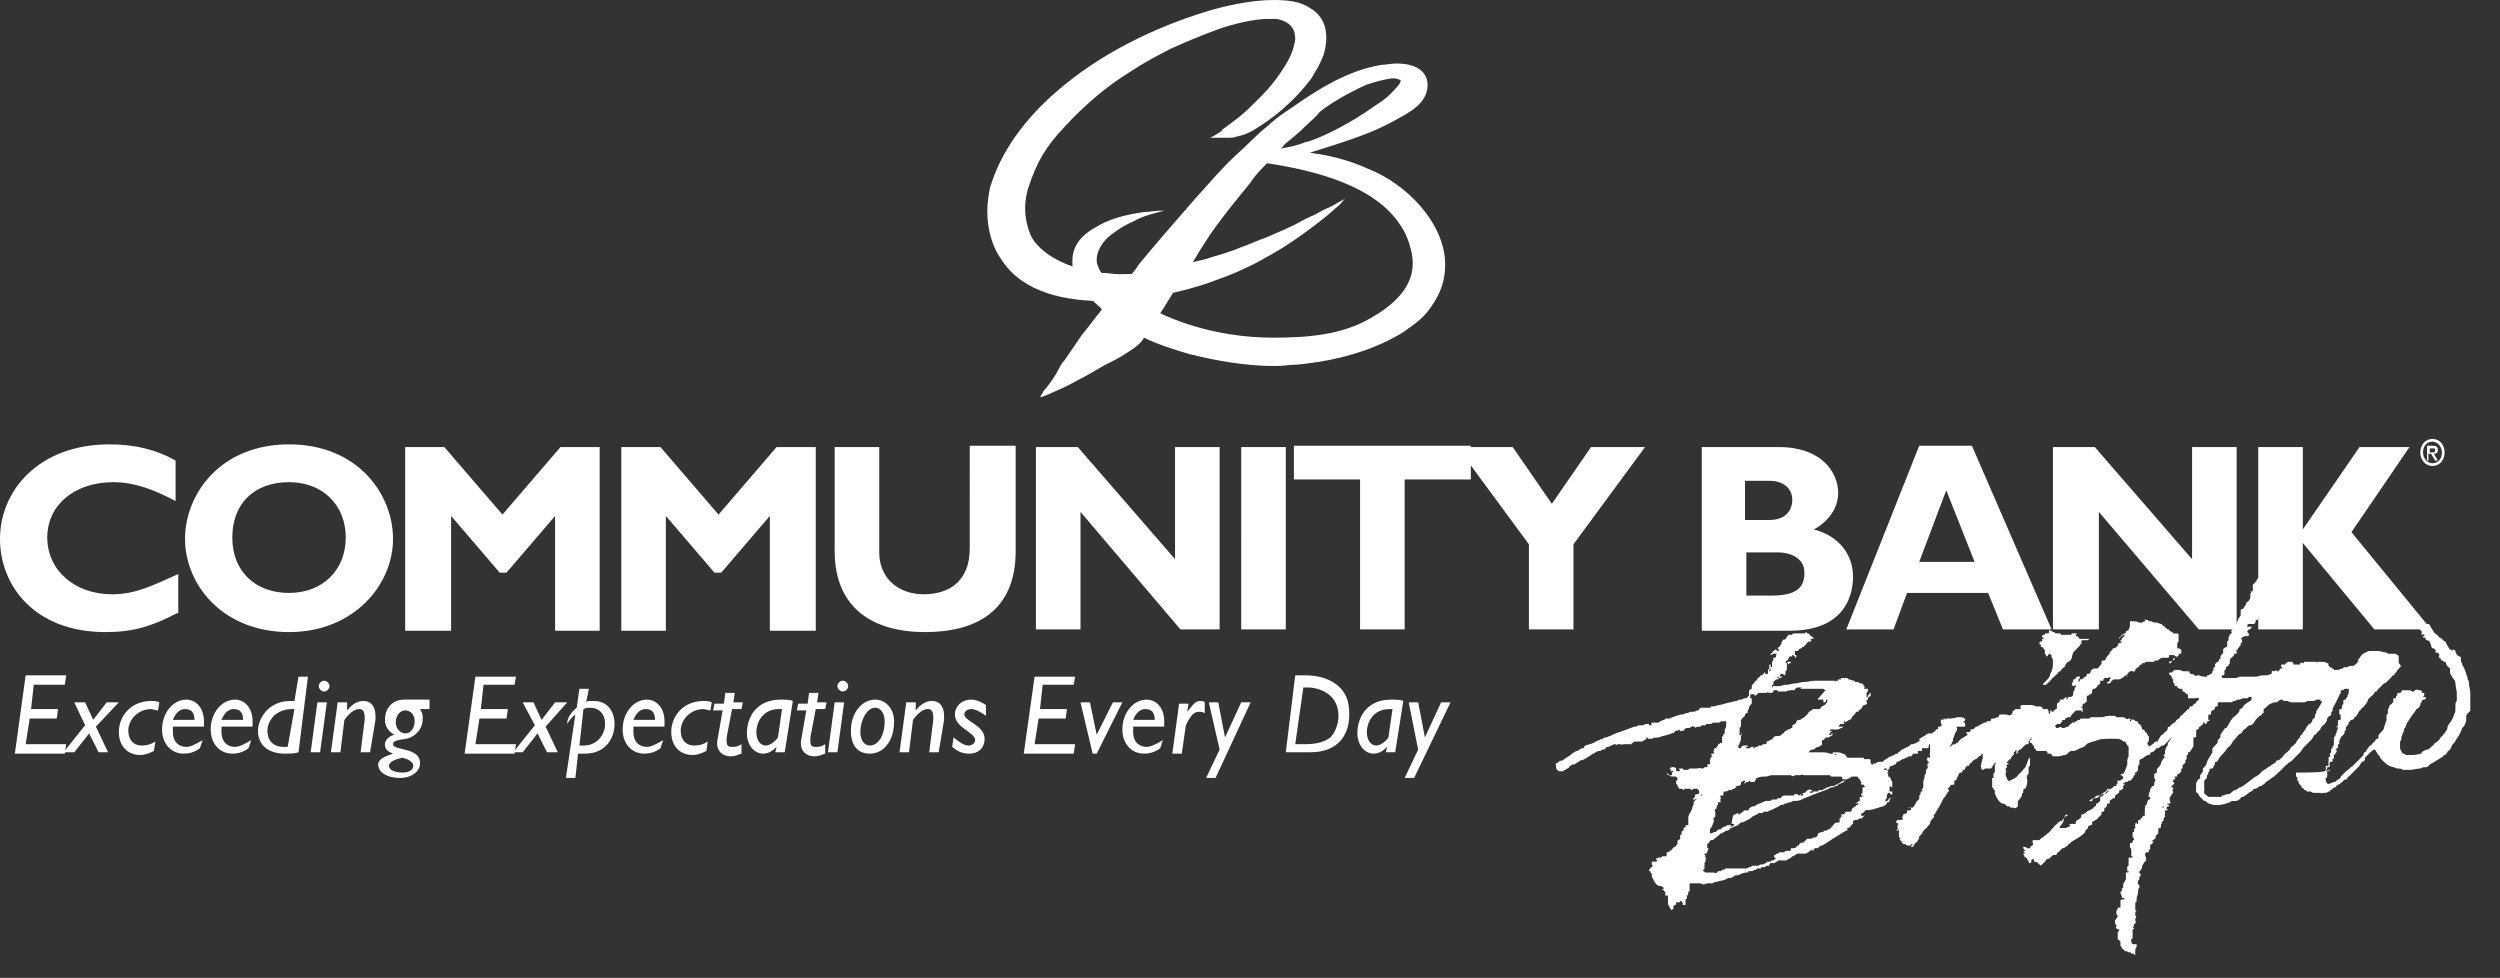
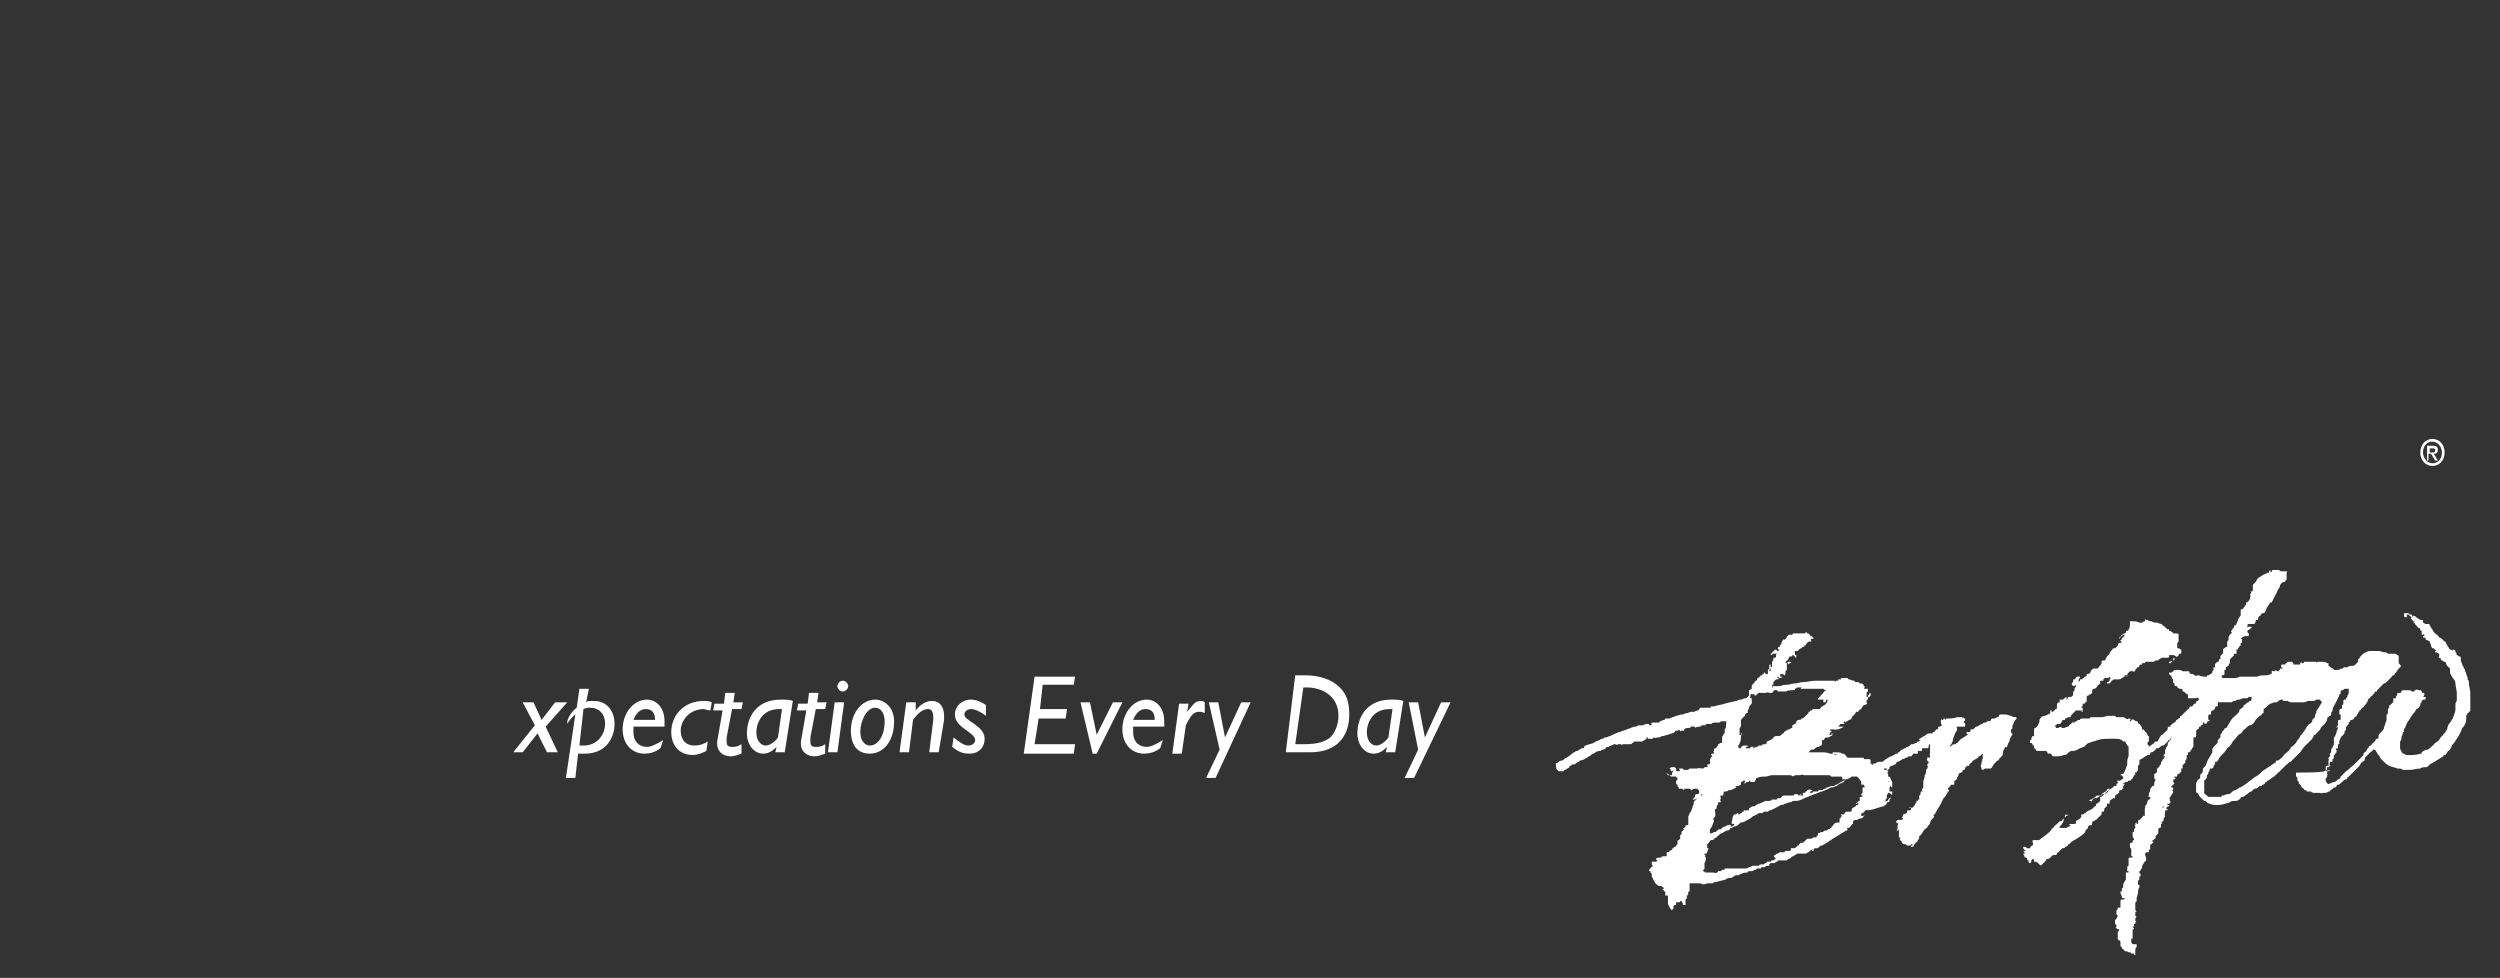
<svg xmlns="http://www.w3.org/2000/svg" version="1.1" id="Layer_1" x="0" y="0" viewBox="0 0 185.1 72.4" xml:space="preserve">
  <rect x="0" y="0" width="185.1" height="72.4" fill="#333333" stroke="none" />
  <style>.st0{fill:#fff}</style>
-   <path class="st0" d="M77.4 28.8c.4-.5.7-.9 1-1.5.1-.2.2-.4.4-.6.4-.6.9-1.3 1.3-1.9.5-.6 1-1.3 1.5-1.9 0 0-.1 0-.1-.1-.8-.7-1.7-1.5-2-2.6-.1-.3-.1-.6-.1-.9 0-1.1.7-1.9 1.6-2.4 1.1-.7 2.3-1 3.7-1.2.4 0 .8-.1 1.2-.1h.3c-.8.2-1.6.4-2.3.8-.7.3-1.3.7-1.9 1.2-.4.4-.8 1-.8 1.6 0 .2 0 .3.1.5.2.7.9 1.2 1.6 1.7.1-.1.2-.2.3-.4.4-.5.8-.9 1.1-1.4 1.4-1.7 2.8-3.3 4.2-4.9 1-1.1 2-2.3 3.1-3.3.8-.7 1.5-1.5 2.3-2.1.5-.5 1.1-.9 1.7-1.3 2-1.4 4.2-2.8 6.7-3.2.3 0 .7-.1 1.1-.1 1 0 2.2.3 2.3 1.5v.1c0 1.4-1.5 2.1-2.4 2.6-1.4.8-2.9 1.3-4.4 1.8-.6.2-1.3.4-1.9.6h-.1c.2 0 .5.1.7.1 1.3.2 2.6.6 3.7 1.1 2.8 1.1 5.7 4 5.7 7.1 0 1.1-.3 2.1-1.1 3.2-.4.6-1 1.1-1.6 1.5-.5.4-1.1.7-1.7 1-2.1 1-4.4 1.5-6.6 1.7-.5 0-1 .1-1.6.1-2.2 0-4.4-.4-6.4-.9-1-.3-2.3-.7-3.3-1.2-.3.6-1.1 1-1.7 1.4-.3.2-1.2.6-1.5.8-.7.4-1 .6-1.8 1-.7.4-1 .5-1.4.7-.3.1-1 .5-1.3.5.1-.1.1-.2.2-.3 0-.1.1-.2.2-.3zM94.3 25c2.5 0 5-.2 7.1-1.4 1.6-.9 3.2-2.2 3.2-4.1 0-.9-.4-2.1-.9-2.8-1.9-3-6.5-4.1-9.8-4.6h-.1c-.4.4-.9.9-1.2 1.4-.9 1.1-1.8 2.2-2.6 3.3-.8 1.1-1.5 2.3-2.2 3.5-.2.3-.4.7-.7 1-.4.6-.8 1.3-1.2 1.9 2.6 1.2 5.5 1.8 8.4 1.8zm2.4-15.7c-.5.5-1 .9-1.6 1.4-.1.1-.1.2-.3.3.6-.1 1.2-.2 1.9-.5h.1c1-.3 2.8-1.2 4-2 .2-.1.6-.4.9-.6.3-.2.8-.5 1.2-.9.4-.4.8-.8.8-1 0-.1 0-.1-.1-.1 0 0-.2-.1-.4-.1-.5 0-1.5.3-1.8.4-.4.1-1.3.6-1.7.8-.7.4-1.4.8-2 1.3-.3.4-.7.7-1 1l-.1-.1.1.1z" />
-   <path class="st0" d="M74.2 19.3c-.8-1.1-1.1-2.4-1.1-3.7 0-.6.1-1.2.2-1.7.8-2.7 2.6-5.1 4.9-7.1C81.4 4 85.5 2 89.5.8c1-.3 3-.8 4.8-.8 1 0 2 .1 2.7.6.7.4 1.2 1.1 1.2 2.2 0 .4-.1 1.1-.3 1.5-.2.5-.5 1-.8 1.5-1.2 1.6-2.7 2.9-4.4 3.9-.4.2-.6.3-1.1.4-.2.1-.5.1-.8.1h-1.2c.2-.1.4-.2.7-.4.1-.1.2-.1.2-.2l1.2-.9c.5-.4.9-.8 1.3-1.2l.4-.4c.5-.5 1-1.1 1.4-1.7.4-.6.8-1.2 1-2 0-.1.1-.3.1-.5 0-.7-.3-1.3-1.4-1.5h-.6c-1.1 0-2.7.4-3.8.8-1.1.4-2.3.9-3.4 1.4-1 .5-2.1 1.1-3 1.7-1.8 1.1-3.4 2.5-4.8 4-1.5 1.6-2.1 2.6-2.8 4.7-.1.4-.2.9-.2 1.4 0 .8.2 1.6.5 2.2.9 1.5 3.2 2.4 5.1 2.6.5 0 .9.1 1.4.1 1.2 0 2.3-.1 3.5-.4.9-.2 1.9-.5 2.8-.7.9-.3 1.8-.5 2.7-.9.6-.2 1.2-.5 1.8-.7.9-.4 1.7-.7 2.6-1.2.5-.3.9-.4 1.4-.7.5-.3.7-.3 1.2-.6.1-.1.4-.2.7-.4-.3.3-.4.5-.7.7-.5.5-2.9 2.4-4.7 3.4-.7.4-1.4.8-2.1 1.1-.8.4-1.7.7-2.5 1-1.4.5-2.8.8-4.2 1.1-1.1.2-2.3.3-3.5.3-3 0-6.1-.6-7.7-3zM13.1 45.4c-1.9 1-3.3 1.4-5.3 1.4-5.2 0-7.8-3.4-7.8-6.9 0-3.6 2.9-7 8.1-7 1.9 0 3.5.4 4.9 1.2v3c-1.5-.8-3-1.4-4.6-1.4-2.9 0-4.9 1.7-4.9 4.1 0 2.4 2 4.2 4.8 4.2 1.7 0 2.9-.6 4.9-1.5v2.9zm8.3 1.4c-4.9 0-7.7-3.5-7.7-6.9 0-3.3 2.6-7 7.7-7s7.7 3.7 7.7 7c0 3.4-2.9 6.9-7.7 6.9zm0-11.1c-2.6 0-4.2 1.6-4.2 4.1 0 2.5 1.7 4.1 4.2 4.1s4.2-1.7 4.2-4.1c0-2.4-1.7-4.1-4.2-4.1zm20.1-2.6h2.9v13.6h-3.3v-8.5l-3.6 4.2H37l-3.6-4.2v8.5H30V33.1h2.9l4.3 5 4.3-5zm16 0h2.9v13.6H57v-8.5l-3.6 4.2h-.5l-3.6-4.2v8.5H46V33.1h2.9l4.3 5 4.3-5zm17.7 0v7.7c0 4.5-3 6-6.7 6-3.9 0-6.7-1.8-6.7-6v-7.7h3.3v7.8c0 1.9 1.4 3.1 3.3 3.1 1.8 0 3.4-.9 3.4-3.4V33h3.4zm15 13.5h-2.8L80 37.9v8.7h-3.3V33.1h3.1l7.2 8.3v-8.3h3.3v13.5zm5 0h-3.3V33.1h3.3v13.5zm13.7-11.1H104v11.1h-3.3V35.5h-4.9V33h13.1v2.5z" />
-   <path class="st0" d="M113.2 40.3l-5.3-7.2h4.1l2.9 4.2 2.9-4.2h4l-5.3 7.2v6.3h-3.3v-6.3zm18.5-7.2c3.2 0 4.4 1.9 4.4 3.4 0 1.1-.7 2.1-1.8 2.7 1.9.5 2.9 1.9 2.9 3.5s-.8 4-4.7 4H126V33.1h5.7zm-2.5 5.4h1.8c1.2 0 1.7-.7 1.7-1.5 0-.7-.5-1.4-1.7-1.4h-1.8v2.9zm0 5.6h1.9c1.8 0 2.5-.5 2.5-1.7 0-1-.9-1.5-2-1.5h-2.3v3.2zm22.7 2.5h-3.6l-1.1-2.7h-6l-1 2.7h-3.5l5.4-13.6h3.9l5.9 13.6zm-7.8-10.3l-2 5.3h4.1l-2.1-5.3zm21.5 10.3h-2.8l-7.4-8.7v8.7H152V33.1h3.1l7.2 8.3v-8.3h3.3v13.5zm8.5-7.2l5.9 7.2h-4.2l-5.3-6.4v6.4h-3.3V33.1h3.3v6.1l4.2-6.1h3.7l-4.3 6.3zM4.8 50.7H2.5l-.2 1.8h2l-.1.7h-2l-.3 1.9h3l-.1.7H1.1l.8-5.8h3l-.1.7z" />
-   <path class="st0" d="M7.1 53.8l.9 1.9h-.7l-.7-1.4-1.1 1.4h-.8l1.6-2-.8-1.7h.8l.6 1.3 1-1.3h.9l-1.7 1.8zm4.3 1.8c-.4.2-.7.3-1 .3-1 0-1.6-.7-1.6-1.7 0-1.2.9-2.3 2.4-2.3.2 0 .4 0 .6.1l-.1.6c-.2 0-.4-.1-.5-.1-1 0-1.7.8-1.7 1.6 0 .7.4 1.1 1 1.1.4 0 .7-.1 1-.3l-.1.7zm3.4-.2c-.4.3-.8.4-1.2.4-.9 0-1.6-.7-1.6-1.8 0-1.2.8-2.2 1.8-2.2.7 0 1.3.6 1.3 1.6v.4h-2.3v.4c0 .8.5 1.1 1 1.1.3 0 .7-.2 1.2-.5l-.2.6zm-.4-2.1c0-.5-.2-.8-.7-.8-.4 0-.7.3-.9.8h1.6zm4 2.1c-.4.3-.8.4-1.2.4-.9 0-1.6-.7-1.6-1.8 0-1.2.8-2.2 1.8-2.2.7 0 1.3.6 1.3 1.6v.4h-2.3v.4c0 .8.5 1.1 1 1.1.3 0 .7-.2 1.2-.5l-.2.6zm-.4-2.1c0-.5-.2-.8-.7-.8-.4 0-.7.3-.9.8H18zm4.1 2.4c-.3.1-.6.1-1 .1-1.2 0-2-.6-2-1.7 0-.8.7-2.2 2.4-2.2h.3l.3-1.8h.7l-.7 5.6zm-.3-3.2h-.2c-1.1 0-1.8.8-1.8 1.6 0 .7.4 1.2 1.2 1.2h.3l.5-2.8zm1.9 3.2H23l.5-3.7h.7l-.5 3.7zm.7-4.9c0 .2-.2.4-.4.4s-.4-.2-.4-.4.2-.4.4-.4.4.2.4.4zm1.3 1.8c.4-.5.8-.7 1.2-.7.7 0 .9.6.9 1.1v.3l-.4 2.4h-.7l.3-2.4v-.2c0-.5-.2-.6-.4-.6s-.6.1-1.1.8l-.3 2.4h-.7L25 52h.7v.6zm6.1-.1h-.7c.2.3.2.5.2.7 0 .6-.3 1.1-.9 1.4-.4.2-1.3.1-1.3.5 0 .5 2 .2 2 1.4 0 .6-.6 1.1-1.5 1.1s-1.6-.4-1.6-1c0-.4.5-.6 1.1-.8-.5-.2-.6-.4-.6-.7 0-.3.3-.6.7-.7-.4-.2-.7-.6-.7-1.1 0-.9.6-1.5 1.4-1.5h1.9v.7zm-2 3.6c-.5.1-1 .3-1 .6s.4.5 1 .5c.5 0 .8-.2.8-.5s-.4-.5-.8-.6zm.2-3.5c-.4 0-.7.4-.7.9 0 .4.3.8.7.8.5 0 .7-.5.7-.9 0-.5-.3-.8-.7-.8zm8.1-1.9h-2.3l-.2 1.8h2l-.1.7h-2l-.3 1.9h3l-.1.7h-3.7l.8-5.7h3l-.1.6z" />
  <path class="st0" d="M40.4 53.8l.9 1.9h-.8l-.7-1.4-1.1 1.4H38l1.6-2-.9-1.7h.8l.6 1.3 1-1.3h.9l-1.6 1.8zm3-1.8c.1-.1.2-.1.3-.1h.3c.9 0 1.5.7 1.5 1.7s-.6 2.2-2.2 2.2h-.5l-.2 1.8h-.7l.7-4.7c-.4.3-.6.7-.6.7v-.1c0-.3.3-.8.7-1.1l.2-1.4h.7l-.2 1zm-.5 3.2h.3c1.1 0 1.6-.9 1.6-1.6 0-.8-.5-1.2-1.1-1.2-.2 0-.3 0-.5.1l-.3 2.7zm6 .2c-.4.3-.8.4-1.2.4-.9 0-1.6-.7-1.6-1.8 0-1.2.8-2.2 1.8-2.2.7 0 1.3.6 1.3 1.6v.4h-2.3v.4c0 .8.5 1.1 1 1.1.3 0 .7-.2 1.2-.5l-.2.6zm-.4-2.1c0-.5-.2-.8-.7-.8-.4 0-.7.3-.9.8h1.6zm3.8 2.3c-.4.2-.7.3-1 .3-1 0-1.6-.7-1.6-1.7 0-1.2.9-2.3 2.4-2.3.2 0 .4 0 .6.1l-.1.6c-.2 0-.4-.1-.5-.1-1 0-1.7.8-1.7 1.6 0 .7.4 1.1 1 1.1.4 0 .7-.1 1-.3l-.1.7zm2.6-3.1h-.7l-.4 2.1v.3c0 .3.1.4.4.4.2 0 .4 0 .7-.2v.7c-.3.1-.5.2-.8.2-.6 0-1-.4-1-.9v-.2l.4-2.3h-.7l.1-.5h.7l.1-.8h.7l-.1.7h.7l-.1.5zm3.2 3.2h-.7l.1-.4c-.3.3-.6.5-1 .5-.7 0-1.2-.7-1.2-1.5 0-1.2.7-2.5 2.5-2.5.3 0 .7 0 .9.1l-.6 3.8zm-.2-3.2h-.2c-1.4 0-1.7 1.2-1.7 1.7 0 .6.3 1 .7 1 .3 0 .7-.3.9-.6l.3-2.1zm3.2 0h-.7l-.4 2.1v.3c0 .3.1.4.4.4.2 0 .4 0 .7-.2v.7c-.3.1-.5.2-.8.2-.6 0-1-.4-1-.9v-.2l.4-2.3H59l.1-.5h.7l.1-.8h.7l-.1.7h.7l-.1.5zm.9 3.2h-.7l.5-3.7h.7l-.5 3.7zm.8-4.9c0 .2-.2.4-.4.4s-.4-.2-.4-.4.2-.4.4-.4.4.2.4.4zm1.6 5c-.9 0-1.4-.6-1.4-1.7 0-1.3.8-2.3 1.8-2.3.8 0 1.4.7 1.4 1.6 0 1.5-.8 2.4-1.8 2.4zm0-.6c.6 0 1.1-.7 1.1-1.8 0-.6-.3-1-.7-1-.6 0-1.1.9-1.1 1.8 0 .6.3 1 .7 1zm3.4-2.6c.4-.5.8-.7 1.2-.7.7 0 .9.6.9 1.1v.3l-.4 2.4h-.7l.3-2.4v-.2c0-.5-.2-.6-.4-.6s-.6.1-1.1.8l-.3 2.4h-.7l.5-3.7h.7v.6zm5.2.4c-.4-.3-.8-.5-1.1-.5-.3 0-.5.2-.5.4 0 .5 1.5.8 1.5 1.8 0 .7-.5 1.1-1.1 1.1-.5 0-.8-.1-1.3-.5l.1-.7c.5.4.8.6 1.1.6.3 0 .5-.2.5-.4 0-.6-1.5-.9-1.5-1.9 0-.6.5-1.1 1.2-1.1.4 0 .8.2 1.1.4v.8zm6.5-2.3h-2.3l-.2 1.8h2l-.1.7h-2l-.3 1.9h3l-.1.7h-3.7l.8-5.7h3l-.1.6zm1.7 5.1h-.3L80 52h.7l.5 2.4 1.2-2.4h.7l-1.9 3.8zm4.7-.4c-.4.3-.8.4-1.2.4-.9 0-1.6-.7-1.6-1.8 0-1.2.8-2.2 1.8-2.2.7 0 1.3.6 1.3 1.6v.4h-2.3v.4c0 .8.5 1.1 1 1.1.3 0 .7-.2 1.2-.5l-.2.6zm-.4-2.1c0-.5-.2-.8-.7-.8-.4 0-.7.3-.9.8h1.6zm2.4-.6c.5-.6.6-.8 1-.8.1 0 .2 0 .3.1v.8c-.2-.1-.3-.1-.4-.1-.4 0-.6.2-1 1l-.3 2.1h-.7l.5-3.7h.7l-.1.6zm2.1 4.9h-.7l1-2.1-.8-3.5h.7l.5 2.6 1.2-2.6h.7L90 57.6zm5.9-7.6h.7c1.1 0 2 .3 2.6.9.5.5.7 1.1.7 2 0 1.5-.8 2.8-2.9 2.8h-1.8l.7-5.7zm0 5.1h.7c1 0 1.5-.2 1.9-.5.3-.3.6-.9.6-1.6 0-1.6-1.4-2.1-2.3-2.1h-.3l-.6 4.2zm7.4.6h-.7l.1-.4c-.3.3-.6.5-1 .5-.7 0-1.2-.7-1.2-1.5 0-1.2.7-2.5 2.5-2.5.3 0 .7 0 .9.1l-.6 3.8zm-.2-3.2h-.2c-1.4 0-1.7 1.2-1.7 1.7 0 .6.3 1 .7 1 .3 0 .7-.3.9-.6l.3-2.1zm1.6 5.1h-.7l1-2.1-.7-3.5h.7l.5 2.6 1.2-2.6h.7l-2.7 5.6zm75.4-23.1c-.5 0-.9-.4-.9-1s.4-1 .9-1 .9.4.9 1-.4 1-.9 1zm0-1.8c-.4 0-.7.3-.7.8 0 .4.3.8.7.8.4 0 .7-.3.7-.8 0-.4-.3-.8-.7-.8zm-.2 1.4h-.2V33h.4c.3 0 .4.1.4.3 0 .2-.1.3-.3.3l.3.5h-.2l-.3-.5h-.2v.5zm.2-.6c.1 0 .2 0 .2-.2 0-.1-.1-.1-.2-.1h-.2v.3h.2zM172.2 57v-.2c0-.1 0-.1.1-.1h.1v-.4h-.1.1s.1 0 0-.1v-.1l.1-.1c.1 0 0-.1 0-.1v-.1l.1-.1v-.2s0-.1.1-.1v-.1c.1-.1.1-.2.1-.3v-.3c0-.1 0-.1.1-.2 0-.1.1-.2.1-.3 0-.1.1-.2.1-.3v-.1l-.1.1c0-.1 0-.1.1-.2v-.3c0-.1.1-.1.1-.1h.1v-.4c-.1 0-.1 0-.1-.1v-.2s0-.1.1-.1.1-.1.1-.1v-.2c.1 0 .1-.1.1-.1v-.2s0-.1.1-.1.1 0 .1-.1l.1-.1v-.1c.1-.1.1-.2.1-.3V51h-.2c-.1 0-.2 0-.2.1h-.1c-.1 0-.1.1-.1.1v.1c0 .1 0 .1-.1.1v.1l-.3.6c-.1.2-.2.3-.2.5 0 .1-.1.1-.1.2v.1c0 .1-.1.1-.1.1s-.1 0-.1.1c-.1 0-.1.1-.1.2s-.1.1-.1.2l-.1.1s0 .1-.1.1c-.1.1-.2.2-.2.3l-.3.3s0 .1-.1.1-.1.1-.1.1c0 .1-.1.1-.1.2l-.1.1-.5.5c-.1.1-.2.3-.3.4l-.2.2-.2.2-.2.2-.1.1c-.1 0-.1.1-.2.1 0 0 0 .1-.1.1l-.2.2-.2.2-.1.1-.1.1s-.1 0-.1.1c-.1.1-.2.1-.2.2h-.1c0 .1-.2.1-.2.2-.1 0-.1.1-.2.1l-.1.1s-.1 0-.1.1c-.1.1-.1.1-.2.1 0 .1-.1.1-.2.1-.1.1-.2.2-.4.2l-.2.2c-.1 0-.2.1-.2.1-.1.1-.3.2-.4.3h-.1s-.1 0-.1.1c-.1.1-.2.2-.4.2h-.2c-.1 0-.2.1-.2.1-.3.1-.6.2-.9.2-.2 0-.4 0-.6-.1-.1 0-.2-.1-.3-.2h-.1l-.3-.3c-.1-.1-.1-.2-.2-.3 0 0-.1 0-.1-.1V58c0-.1.1-.1.1-.2 0 0 0-.1.1-.1l.1-.1v-.1c0-.1 0-.2.1-.2 0-.1.1-.1.1-.2v-.2l.2-.2c.1-.2.1-.3.2-.5.1-.1.1-.2.2-.3 0-.1.1-.1.1-.2v-.2c0-.1.1-.2.2-.3l.1-.1c.1-.1.1-.1.1-.2v-.1l.2-.2v-.2c.1-.1.1-.2.2-.3.1-.1.1-.2.2-.2 0 0 .1 0 .1-.1.2-.3.3-.6.6-.8l.2-.2c.1-.1.1-.1.1-.2s.1-.1.1-.1l.1-.1s.1 0 .1-.1.1-.1.2-.2.1-.1.2-.1c0-.1.1-.1.1-.1.1 0 .1-.1.1-.2v-.1h-.1c-.1 0-.1 0-.2.1h-.3c-.1 0-.2.1-.3.1-.1 0-.2 0-.3.1h-.1c-.1 0-.1.1-.2.1h-.9c-.1 0-.1 0-.1.1v.2h-.1s-.1 0-.1.1-.1.2-.2.2l-.1.1v.2h-.1s-.1 0-.1.1v.3h.1s0 .1-.1.1c0 0-.1 0-.1.1 0 0 0 .1-.1.1 0 0-.1 0-.1-.1h-.1v.1s0 .1-.1.1-.1.1 0 .1h-.1s-.1 0-.1.1c0 0 0 .1-.1.1l-.1.1v.1h.1c-.1 0-.1 0-.1.1v.2c0 .1-.1.1-.1.1h-.1v.6c0 .1 0 .1-.1.2 0 .1 0 .1-.1.1v.1l-.1.1h-.1v.2h-.1v.2c0 .1 0 .1-.1.2v.2s-.1 0-.1.1h-.1v.3h-.1v.2s0 .1-.1.1c0 0 0 .1-.1.1s-.1.1-.1.1c0 .1 0 .1-.1.1h-.1c0 .1 0 .1.1.1l-.1.1c-.1 0-.1.1-.1.1 0 .1 0 .1.1.2l-.2.2c-.1 0 0 .1 0 .1.1 0 .1 0 .1.1v.1h-.1l.1.1v.1l-.1.1c0 .1-.1.1-.1.2v-.1.1c-.1.1-.1.1 0 .2h-.1c.1.1.1.2.1.2s0 .1-.1.1h-.2s.1 0 .1.1h.1v.1h-.1l-.1.1v.1h.1c0 .1-.1.1-.1.1h-.1v.3c-.1 0 0 .1 0 .1v.1c-.1 0-.1.1-.1.1v.1c0 .1-.1.1-.2.2h.1s0 .1-.1.1v.2s0 .1-.1.1-.1.1-.1.2v.2l-.1.1-.1.1v.1c0 .1 0 .1-.1.1 0 0 0 .1-.1.1-.1.1-.1.1 0 .1 0 0 .1 0 0 .1l-.1.1s-.1 0-.1.1v.3h-.1v.2h-.2c-.1.1-.1.2 0 .4v.2l-.1.1c-.1.1-.1.2-.2.3v.2s-.1 0-.1.1v-.1.1s0 .1-.1.1v.1s0 .1.1.1c0 .1 0 .2-.1.2v.2c-.1.1-.1.1-.1.2v.2h.1v-.2.4c-.1.1-.1.3-.1.4 0 .1-.1.3-.1.4v.1c0 .1 0 .2-.1.2v.5c0 .1 0 .1.1.2-.1 0-.1 0-.1.1v.2c.1 0 .1.1 0 .2v.2c.1 0 .1 0 0 .1v.1h-.1v.2h-.1s0 .1.1.1c0 .1 0 .1-.1.1v.7h-.1v.2c0 .1.1.2.1.2h.3v.2c-.1.1-.1.2-.1.3v.3h-.1v-.1h-.2c0-.1-.1-.1-.2-.1s-.1-.1-.1-.1c-.1.1-.1 0-.2 0 0-.1-.1-.1-.2-.2v-.1s-.1 0-.1-.1v-.3l-.1-.1s-.1 0-.1-.1V69l.1-.1v-.1h-.1s-.1 0-.1-.1c-.1 0 0-.1 0-.1v-.1l-.1-.1v-.3s.1 0 .1-.1c0 0 .1-.1.1-.2l-.1-.1v-.2c0-.1 0-.1.1-.2v-.1h.1c.1 0 .1 0 .1-.1v-.4c0-.1.1-.1.1-.1h.1c.1 0 .1 0 .1-.1h-.1s-.1 0-.1-.1-.1-.2-.1-.3c0-.1 0-.1.1-.1v-.2l.1-.1v-.1c0-.1 0-.2.1-.3 0-.1.1-.1.1-.2v-.5h.2v-.1h-.1v-.2c0-.1 0-.2.1-.2v-.5c0-.1 0-.1.1-.1h.1c.1 0 .1 0 .1-.1h-.1v-.5c0-.1-.1-.1-.1-.2v-.2c0-.1.1-.1.1-.1.1 0 .1 0 .1-.1 0 0 0-.1.1-.1v-.1c-.1-.1-.1-.1-.1-.2v-.1s.1-.1.1 0h-.1v-.2h.1v-.2l.1-.1v-.1s-.1-.1 0-.1V61s0-.1.1-.1v.1h.1v-.1c0-.1 0-.1.1-.1h-.1s0-.1.1-.1c0 0 .1 0 .1-.1.1 0 .1-.1.1-.1l.1-.1h.1v-.5c0-.1.1-.1 0-.2.1 0 0-.1.1-.1.1-.1 0-.1.1-.2v-.2.1l.1-.1c.1 0 .1-.1.1-.1V59c-.1 0-.2 0-.1-.1v-.1c0-.1.1-.2.1-.3 0-.1 0-.1.1-.2 0 0 0-.1.1-.1 0 0 .1 0 .1-.1V58c0-.1 0-.1.1-.2 0 0-.1 0 0-.1-.1 0-.1-.1-.1-.2v-.2c.1 0 .1-.1.2-.1v-.3c.1 0 .1 0 .1-.1.1 0 .1-.1.1-.1s0-.1.1-.1v-.2h.1c-.1 0 0 0 0-.1 0 0 0-.1.1-.1v-.1s.1 0 .1-.1h-.1v-.1l.1-.1v-.2c0-.1.1-.2.1-.3.1-.1.1-.1.1-.2s0-.1.1-.2c0 0 0-.1.1-.1 0-.1.1-.2.1-.2s-.1 0-.1.1l-.1.1s-.1 0-.1.1l-.1.1-.1.1c-.1.1-.1.1-.2.1s-.1.1-.2.1c0 .1-.1.1-.2.1s-.1.1-.1.1c-.1.1-.2.2-.3.2 0 0-.1 0-.1.1s-.1.1-.1.1h-.1c-.1.1-.2.1-.3.2 0 0-.1.1-.2.1l-.1.1v.3l-.1.1v.3s0 .1-.1.1v.1h-.1s-.1 0 0 .1c0 0 0 .1-.1.1 0 .1-.1.2-.1.2s0 .1-.1.1c0 .1-.1.1-.1.1h-.1c-.1 0-.1.1 0 .1h-.2c-.1 0-.1.1-.2.1v.1l.1-.1v.1l-.1.1v.2h-.1s-.1 0 0-.1v.1h.1s-.1 0-.1.1h-.1c-.1 0-.1.1-.1.1v.1s-.1 0-.1.1h-.1c0 .1-.1.1-.1.1v.1c0 .1 0 .1-.1.1h-.1.1c-.1 0-.1.1-.2.1l-.1.1v.2h-.2v.2s-.1 0-.1.1c-.1 0-.1.1-.1.2s-.1.1-.1.1c-.1 0-.1 0-.1.1v.1l-.1.1-.2.2-.1.1c-.1 0-.1.1-.2.1s-.1.1-.1.2c0 0 0 .1-.1.1s-.1 0-.2.1v.1l-.1.1-.1.1v.1l-.1.1c-.2.2-.4.3-.7.5-.1 0-.1.1-.2.1l-.2.2s-.1 0-.1.1c0 0-.1.1-.2.1 0 .1-.1.1-.2.1l-.1.1-.1.1-.1.1s-.1 0-.1.1-.1.1-.2.1-.1 0-.2.1l-.1.1s-.1.1-.2.1-.1 0-.1.1l-.1.1-.1.1-.1.1c-.1.1-.1.1-.2 0l-.1-.1s-.1-.1-.2-.1-.1 0-.1-.1 0-.1-.1-.1l-.1.1v.1s0 .1-.1.1c0 0-.1 0-.1-.1v-.1c-.1 0-.1 0-.1-.1 0 0 0-.1-.1-.1 0 0 0-.1-.1 0v-.1c0-.1-.1-.1-.1-.2h.2c-.1 0-.1 0-.1-.1l-.1-.1h.2c-.1-.1-.2-.1-.2-.3h.1c.1 0 .1 0 .2.1h.2s.1 0 0-.1c.1 0 .1-.1.2-.1 0-.1.1-.1 0-.2v-.2h.5l.1-.1c.1-.1.3-.2.4-.3.1-.1.3-.2.4-.4l.1-.1.1-.1c0-.1.1-.1.1-.1l.1-.1.2-.2h.1s.1 0 .1-.1l.1-.1c0-.1.1-.1.1-.2 0 0 0-.1.1-.1 0 .1.1 0 .1 0 0 .1 0 .1-.1.1l-.1.1c-.1 0-.1.1-.1.2s-.1.3-.2.4l-.1.1v.1h.5s.1-.1.2-.1c0 0 .1 0 .1-.1h-.1c0-.1.1-.1.2-.1h.2c.1 0 .1 0 .1-.1v-.1c.1-.1.2-.1.3-.2l.1-.1v-.2h.1c.1 0 .1-.1.2-.1.1-.1.2-.2.3-.2h-.1.1c.1 0 .1-.1.2-.1l.1-.1.1-.1s.1 0 .1-.1v-.1c.1 0 .1 0 .2-.1l.1-.1V59c.1 0 .1 0 .2-.1l.1-.1c.1 0 .1-.1.2-.1l.1-.1c0-.1.1-.2.1-.2h-.1s-.1 0-.1.1l-.1.1c-.2.1-.3.2-.4.3-.1.1-.2.2-.4.2-.1 0-.2.1-.2.2 0 0-.1.1-.1 0h-.1s0-.1.1-.1.1-.1.2-.1c0 0 .1 0 .1-.1.1 0 .1-.1.2-.1h.3c0-.1 0-.1.1-.1h.1l.3-.3c.1 0 .1-.1.2-.1.1-.1.2-.1.2-.2h.1c.1 0 .1 0 .1-.1s.1-.1.1-.1v-.1c-.1-.1-.1-.1.1-.1.1 0 .1 0 .2-.1 0 0 .1 0 .1-.1v-.1s-.1 0-.1-.1h-.1c0-.1.1-.1.1-.1h.1c.1-.1.1-.2.2-.4 0-.1.1-.2.1-.3v-.1c0-.2 0-.3.1-.5v-.6c0-.1 0-.2-.1-.2 0-.1-.1-.1-.1-.2s-.1-.1-.1-.1h-.1l-.1-.1c-.2-.1-.3-.1-.5-.1h-.4c-.3 0-.6 0-.9.1-.2.1-.4.1-.6.2-.1 0-.2.1-.2.1l-.1.1-.1.1c-.1 0-.2.1-.3.1-.2.1-.3.2-.5.2h-.1c-.1 0-.1 0-.2.1 0 0-.1 0-.1.1-.1 0-.1.1-.2.1h-.1c-.2.1-.4.1-.6.1h-.2l-.1-.1s0-.1-.1-.1h-.2s-.1 0 0 0c0-.1 0-.1-.1-.2h-.7c-.1-.1-.1-.2-.2-.2v-.2h-.1c0-.1 0-.1-.1-.2h-.1v-.1c0-.1 0-.1.1-.1v-.1c0-.1.1-.2.1-.2h.1V54s0-.1.1-.1l.2-.2c0-.1.1-.2.1-.3v-.1c.1-.2.2-.3.4-.3.2-.1.3-.1.4-.2v-.2h.1v.1h.1l.1-.1.1-.1s.1 0 .1-.1v-.1h-.1c.1 0 .1 0 .1-.1s0-.1.1-.2h.1v-.2h.2c.1 0 .1 0 .1-.1h.1c0-.1.1-.1.1-.1v.2l.1-.1c0-.1 0-.1.1-.1h.1c.1 0 .2-.1.2-.2v-.2c.1 0 .1-.1.1-.2s.1-.1.1-.2-.1-.1-.1 0h-.1l-.1-.1v-.1s.1-.1.1-.2 0-.1.1-.1l.1-.1c0-.1.1-.1.1-.1h.2v.1l-.1.1v.2h-.2.2l.1-.1v-.1h.1c.1 0 .1 0 .1-.1h.1s0-.1.1-.1.1-.1.1-.1v-.1h.1c.1 0 .2-.1.2-.2s.1-.1.2-.2h.3l.1-.1c0-.1.1-.1.1-.1 0-.1.1-.1.1-.2V49c0-.1.1-.1.2-.1 0 0 .1 0 .1-.1s.1-.1.1-.2l.1-.1.1-.1v-.1l.1-.1.1-.1s0-.1.1-.1.1 0 .2-.1l.1-.1s.1-.1 0-.1l.1-.1h.1c.1 0 .1-.1.1-.1h-.1v-.1s.1 0 .1-.1c0 0 0-.1.1-.1 0-.1.1-.1.1-.1h-.1.1V47h-.1l-.1.1s-.1 0-.1.1l-.1.1v-.1c.1 0 .1-.1.2-.2.1 0 .1-.1.2-.1s.1-.1.1-.1 0-.1.1-.1.1-.1.1-.1c.1-.1.1-.3.1-.4V46h.2c.2 0 .3 0 .5.1h.2s.1-.1.2-.1c0 0 .1 0 0-.1 0 0 0-.1.1 0h.1s.1.1.2.1h.1c.1.1.3.1.4.1.1 0 .2.1.3.1 0 0 .1 0 .1.1.1 0 .1.1.2.1 0 0 0 .1.1.1 0 .1.1.1.2.1v.1c.1 0 .2.1.2.1s.1 0 .1.1h.3c.1 0 .1.1.1.1v.5c-.1.1-.1.1-.1.2v.2c0 .1 0 .1.1.1s.1.1.2.1v.2c0 .1 0 .1-.1.1 0 0-.1 0-.1.1 0 0 0 .1-.1.1 0 .1-.1.1-.2.1 0 0-.1 0-.1.1v.1c-.1 0-.1 0-.1.1l-.1.1h-.1V49c.1 0 .2-.1.3-.1 0 0 .1 0 .1-.1v-.1h.1c.1 0 .1-.1 0-.1-.1-.1-.2-.1-.3-.1h-.2v.1s0 .1-.1.1h-.3c-.1 0-.2 0-.3.1 0 0-.1 0-.1.1h-.2c-.1 0-.1.1-.1.1h-.6s-.1 0-.1.1h-.2v.1c-.1 0-.2 0-.2.1s-.1.1-.1.1-.1 0-.1.1c0 0-.1 0-.1.1s0 .1-.1.1c0 0-.1.1-.1 0v-.1c0 .1-.1.1-.2.1l-.1.1c-.1.1-.1.1-.1.2v.1h-.1s.1 0 .1-.1h-.1c-.1 0-.1 0-.1.1-.1 0-.1.1-.2.1-.1.1-.2.1-.3.1h-.3c-.1.1-.2.1-.2.2-.1.1-.1.1-.2.1h-.1c0-.1 0-.1.1-.1l.1-.1v-.1l.1-.1s-.1 0-.1-.1l-.1.1h-.3v.1h-.1s0 .1.1.1h-.3v.2l-.1.1s-.1 0-.1.1c-.1.1-.1.2-.3.2l-.1.1v.2l-.1.1h-.1s0 .1-.1.1c0 0-.1 0-.1.1v.3s0 .1-.1.1c0 0 0 .1-.1.1h-.2.1v.2s-.1 0-.1.1h.1v.3h-.1s.1-.1 0-.1h-.4l-.2.2c-.1.1-.2.2-.2.3h-.2s-.1.1-.2.1v.1h-.2v.1l-.1.1s0 .1-.1.1h-.1c-.1 0-.1 0-.2.1 0 0-.1 0 0 .1 0 0 0 .1.1.1h.1c.1-.1.2-.1.3 0h.1c.1 0 .2-.1.3-.1 0 0 .1 0 .1-.1.1-.1.2-.1.2-.2l.1-.1h.1c-.1 0-.2.1-.2.1h.1c.1 0 .1 0 .2-.1.1 0 .1-.1.2-.1h.1c0-.1.1-.1.2-.1h.5l.1-.1h.8c.2 0 .3-.1.5-.1h.5l.1.1h.5s.1 0 .2.1c0 0 .1.1.2 0h.1c.1.1.1.1 0 .1v.1h.1v-.1c.1 0 .1-.1.2 0 0 0 .1.1.2.1 0 0 .1 0 .1.1 0 0 0 .1.1.1.1.1.2.2.2.4.1 0 .1 0 .2.1 0 0 0 .1.1.1 0 .1.1.1.1.2 0 0 0 .1.1.1v.4s-.1 0-.1.1v.1l.1.1v.1c.1-.1.3-.2.4-.3 0-.1.1-.1.2-.1 0 0 .1 0 .1-.1s.1-.1.1-.2c.1-.1.1-.2.2-.2l.1-.1.1-.1c.1-.1.2-.1.2-.3 0 0 0-.1.1-.1s.1 0 .1-.1c.1 0 .1-.1.1-.1.1 0 .1-.1.2-.1l.1-.1c0-.1.1-.1.2-.2 0 0 .1 0 .1-.1 0 0 0-.1.1-.1l.2-.2.3-.3c.1 0 .1-.1.1-.1s0-.1.1-.1h.1l.1-.1c0-.1.1-.1.1-.1s.1 0 .1-.1c0 0 0-.1.1-.1l.1-.1v-.1c-.1 0-.1-.1-.2 0h-.6v-.2c0-.1 0-.1-.1-.1l-.1-.1-.1-.1h-.1v-.1c0-.1-.1-.1-.2-.1s-.1-.1-.2-.1v-.1h-.1s-.1 0-.1-.1v-.1c-.1 0-.1-.1-.1-.1v-.1c0-.1 0-.1-.1-.2v-.1l-.2-.2v-.1h.1c.1 0 .1 0 .2-.1l.1-.1h.2c.1 0 .3 0 .4.1h.4c.1 0 .1 0 .1.1l.1.1c.1 0 .2 0 .3.1 0 0 .1.1.2 0h.1c.2.1.4.1.6.1V50h.1c.1 0 .1-.1.2-.1l.1-.1c0-.1 0-.1.1-.2 0 0 0-.1-.1-.1h.1v-.1h.1v-.2s0-.1.1-.1c0 0 0-.1.1-.1s.1-.1.1-.2h.1v-.1c0-.1 0-.2.1-.2v-.1h.1v-.3s0-.1.1-.1l.1-.1h.1v-.4l.1-.1v-.1c0-.1 0-.2.1-.3l.1-.1s.1-.1 0-.1v-.1l.1-.1c0-.1 0-.1.1-.1v-.1s0-.1.1-.1l.1-.1v-.1c.1-.1.1-.3.2-.4.1-.1.1-.1.1-.2v-.3s0-.1.1-.1.1-.1.2-.2c0 0 0-.1.1-.1v-.1c0-.1 0-.1.1-.1 0 0 0-.1.1-.1 0-.1.1-.1.1-.2v-.1s.1-.1 0-.1V44l.1-.1-.1-.1h.1s.1 0 .1-.1v-.4l.1-.1c.1-.1.2-.2.2-.3l.1-.1c.1-.1.2-.1.3-.2.1-.1.3-.1.4-.2h.1v-.1l.1-.1v.1c0 .1.1.1.1 0s.1-.1.1-.1h.4c.1 0 .1.1.2.1h.4s.1 0 0 .1v.5c-.1.1-.1.2-.2.2h-.1c-.1.1-.2.2-.2.3 0 .1-.1.2-.1.2-.1.1-.1.3-.2.4l-.3.6h-.1c-.1.1-.1.2-.2.3-.1.1-.1.3-.2.4 0 .1-.1.1-.1.1h-.2c.1 0 .1 0 0 .1 0 0 0 .1-.1.1l-.1.1v.1s0 .1-.1.1c0 0-.1 0-.1.1s0 .1-.1.2h-.4s-.1 0-.1.1v.2s0-.1.1-.1h.2v.1s-.1 0-.1.1c-.1 0-.1 0-.2.1v.1l.1.1v.1c0 .1 0 .1-.1.1h-.3.1c-.1 0-.1.1-.2.1l-.1.1c.1 0 .1 0 .1.1v.1c0 .1 0 .1-.1.1v.2s-.1 0-.1.1l-.1.1c0 .1 0 .1-.1.1h-.1c.1 0 .1.1.1.2s0 .1-.1.1-.1 0-.1.1c0 0 0 .1-.1.1 0 0 0 .1-.1.1 0 0-.1.1-.1.2v.2c-.1.1-.1.1-.1.2-.1 0-.1.1-.2.1v.2h-.1v.3s0 .1-.1.1h-.1v.1c0 .1.1.1.1.1h.7c.2 0 .4 0 .5-.1h1.3c.2-.1.4-.1.6-.1.1 0 .3 0 .4-.1.1 0 .1 0 .1-.1v-.1s.1-.1.1 0h.1c.1-.1.1-.1.2 0h.1s0-.1.1-.1v-.1h.1s.1 0 .1-.1h-.1v-.1c0-.1 0-.1.1-.1h.2c0-.1.1-.1.2-.2h.3l.1.1v.1h.5c0-.1 0-.1.1-.2v.1c.1 0 .2 0 .2-.1h.9v.1c0-.1.1-.1.2-.1h.2c.1 0 .3 0 .4.1h.1v.2s.1 0 .1.1c.1 0 .1 0 .2.1 0 0 .1 0 .1.1h.3c.1 0 .2-.1.3-.1.1 0 .1-.1.2-.1h.2c.1-.1.2-.1.4-.1.1 0 .2-.1.3-.2 0 0 .1-.1.1-.2v-.1s.1 0 .1-.1c.2-.3.4-.4.7-.5h.7c.2 0 .3.1.5.1.1 0 .1 0 .2.1h.5c.1 0 .2.1.2.1.1 0 .1.1.1.2v.4l.1.1s0 .1.1.1l-.1.1c-.1.1-.2.2-.3.4-.1 0-.1.1-.1.1 0 .1-.1.1-.1.1-.1 0-.1.1-.2.2l-.2.2c-.1.1-.2.2-.3.2l-.1.1-.1.1-.1.1-.2.2c0 .1 0 .1-.1.1 0 0-.1 0-.1.1 0 0 0 .1-.1.1 0 .1-.1.1-.2.2 0 .1-.1.1-.1.1s-.1.1-.1.2-.1.1-.1.2l-.1.1c-.1.1-.1.2-.2.2l-.1.1s0 .1-.1.1c0 .1-.1.1-.1.2-.1.1-.1.3-.3.3v.1s-.1.1-.2.1c0 0-.1 0-.1.1s-.1 0-.1.1 0 .1-.1.2c0 .1-.1.1-.1.1v.2s0 .1-.1.1v.1s0 .1-.1.2l-.1.1c-.1 0 0 .1-.1.1 0 .1-.1.2-.1.3v.1c0 .1 0 .1-.1.1v.3h-.1c-.1.1-.1.1 0 .1v.1c0 .1 0 .1-.1.2 0 0 0 .1-.1.1v.2s0 .1-.1.1v.1c0 .1 0 .1-.1.1h-.1v.1s0 .1-.1.1h.1v.1c0 .1-.1.1-.2.1v.5c.1 0 0 .1 0 .1 0 .1 0 .2-.1.2v.2c0 .1.1.1.1.2.1 0 .1.1.2 0 .1 0 .2-.1.3-.1.1 0 .2-.1.3-.2.1 0 .2-.1.2-.2l.3-.3.1-.1c.2-.1.3-.3.5-.4l.3-.3.3-.3.1-.1c.1-.1.1-.1.1-.2 0 0 0-.1.1-.1l.1-.1c0-.1.1-.1.1-.2l.1-.1c0-.1.1-.1.1-.1.1 0 .1-.1.1-.1l.1-.1.1-.1.1-.1v-.1h.1s.1 0 .1-.1 0-.2.1-.3l.1-.1.1-.1s.1-.1 0-.1h.1v-.1c0-.1.1-.2.1-.3 0-.1.1-.2.1-.3v-.4c.1 0 .1-.1.1-.1v-.3c.1-.1.1-.1.1-.2s0-.1.1-.1c0 0 0-.1.1-.1 0 0 0-.1.1-.1v-.3h.1c.1 0 .1 0 .1-.1s.1-.1.1-.2v-.1h.2s.1 0 .1-.1.1-.1.1-.1h.4c.1 0 .2 0 .3.1h.1c.1-.1.2-.2.4-.1h.1s.1 0 .1.1c0 0 .1.1 0 .1h.1c.1 0 .1 0 .1.1 0 0 0 .1-.1.2h.2v.1c0 .1-.1.1-.2.1l-.1.1c0 .1 0 .1-.1.2v.1c0 .1-.1.1-.1.2-.1 0-.1.1-.2.1 0 .1-.1.1-.1.2-.2.2-.3.4-.5.7-.1.1-.1.2-.2.4 0 .1-.1.1-.1.2 0 0-.1.1 0 .1v.1c-.1 0-.1 0-.1.1s-.1.2-.1.3c0 .1 0 .2-.1.3v.4c0 .1 0 .2.1.3 0 .1.1.2.2.2.1.1.2.1.3.1.3 0 .6 0 .9-.1.1 0 .1 0 .1-.1.1-.1.3-.2.4-.2.1 0 .2-.1.3-.2l.1-.1c.1 0 .1-.1.1-.1l.1-.1c.2-.1.3-.2.4-.4l.2-.2s0-.1.1-.1c0-.1.1-.1.1-.2.1-.1.1-.1.1-.2s.1-.3.2-.4c.1-.1.1-.2.2-.3 0-.1.1-.2.1-.3.1-.2.1-.3.1-.5v-.2c0-.1 0-.2.1-.3v-.6c0-.2-.1-.5-.1-.7 0-.2-.1-.3-.2-.4 0-.1-.1-.1-.1-.2-.1-.1-.1-.2-.1-.3v-.2l-.1-.1-.1-.1s-.1-.1-.1-.2c0 0 0-.1-.1-.1s-.1-.1-.2-.1l-.1-.1v-.1h-.1s-.1 0 0-.1v-.2c-.1 0-.1-.1-.2-.1h-.1v-.1h.1l-.1-.1-.1-.1h-.1s-.1-.1-.1-.2-.1-.2-.1-.3c0 0-.1-.1-.2-.1 0 0-.1 0-.1-.1 0 0 0-.1-.1-.1h-.1v-.1h.1V47s-.1-.1-.1 0h-.1v-.3c-.1 0-.1 0-.1-.1s-.1-.1-.1-.1c-.1 0-.1-.1-.2-.2l-.1-.1c0-.1-.1-.1-.1-.1V46h.1s0-.1-.1 0l-.2-.2s0-.1.1-.1h.1c-.1-.1-.1-.1-.1 0h-.1s0-.1-.1-.1c0 0 0-.1-.1-.1h-.1v.2h-.1s-.1 0-.1-.1v-.2h.2c.1 0 .2 0 .2.1h.1s.1 0 .1.1h.1c.1 0 .1 0 .2.1s.2.1.3.2h.2v.2c.1 0 .1.1.2.1h.2c.1 0 .1.1.1.1.1.2.2.3.3.5l.1.1c.1.1.2.1.3.3.1 0 .2.1.3.2l.1.1c.1 0 .1.1.1.1 0 .1.1.1.1.2.1.1.1.2.2.3h.1l.1.1v-.1h.1l.1.1c0 .1 0 .1.1.2h-.1s.1 0 .1.1c.1 0 .1.1.2.1s.1.1.1.2v.1c0 .1.1.2.1.3 0 .1.1.1.1.2s.1.1.1.2.1.2.1.3c0 .1.1.2.1.3v.1c.1.1.1.2.1.3 0 .2.1.5.1.7v1.3s0 .1-.1.1c0 0 0 .1-.1.1 0 .1-.1.1-.1.2v.1c0 .2 0 .4-.1.5 0 .1-.1.2-.1.2l-.1.1c-.1.3-.2.5-.4.8-.1.1-.1.2-.2.3-.1.1-.2.2-.2.3 0 .1-.1.1-.1.2-.1.1-.2.1-.2.2-.1.1-.1.2-.2.2 0 0-.1 0-.1.1-.2.1-.3.2-.5.3-.1.1-.2.1-.3.2-.1 0-.2.1-.3.2-.1.1-.1.1-.2.1s-.3 0-.4.1c-.3 0-.5.1-.8.1h-.5c-.1-.1-.2-.1-.4-.1-.2-.1-.4-.1-.6-.2-.2-.1-.3-.2-.5-.4-.1-.1-.2-.2-.2-.3l-.1-.1c-.1-.1-.1-.2-.2-.3 0 0 0-.1-.1-.1h-.1c0 .1-.1.1-.2.2l-.1.1-.3.3v.1c0 .1-.1.2-.2.2l-.1.1c0 .1-.1.1-.1.2l-.2.2-.3.3-.3.3c-.1 0-.1.1-.1.1s0 .1-.1.1-.2.1-.3.2c-.1.1-.2.2-.3.2 0 0-.1 0-.1.1l-.1.1c-.1 0-.1 0-.2.1s-.2.1-.2.2h-.1c-.1.1-.2.1-.3.1h-.1c-.1 0-.1.1-.2 0h-.5c-.1 0-.2-.1-.2-.1h-.3s0-.1-.1-.1-.1 0-.1-.1c-.1 0-.1-.1-.2-.1v-.1l-.1-.1c-.1-.1-.1-.1-.1-.2 0 0 0-.1-.1-.1v-.2s0-.1-.1-.1v-.3c2.2 0 2.2-.1 2.2-.2 0 .1.1.1 0 0l.1.1h.1c.1 0 .1-.1.1-.1h-.1v.1c-.1-.1-.1-.1-.2-.1zm-8.1 2h.3c.1 0 .1 0 .1-.1h.1c.1 0 .2-.1.3-.1h.1c.1 0 .2-.1.3-.2.1-.1.2-.1.2-.1.1 0 .1-.1.2-.1.1-.1.1-.1.2-.1.1-.1.2-.1.3-.2.3-.2.5-.4.8-.6.1 0 .1-.1.2-.1l.3-.3.9-.6c.1 0 .1-.1.1-.1 0-.1.1-.1.2-.1.1-.1.3-.2.4-.4l.1-.1c.1-.1.2-.1.2-.2.1 0 .1-.1.2-.2 0-.1.1-.1.2-.2l.2-.2c0-.1.1-.1.1-.2.1-.1.2-.2.2-.3.2-.2.4-.5.5-.7l.1-.1s0-.1.1-.1c0 0 .1 0 .1-.1.1 0 .1-.1.1-.2l.1-.1.1-.1V53c0-.1 0-.1.1-.2v-.1c0-.1.1-.2.1-.2.1-.1.1-.2.2-.3 0-.1.1-.1.1-.2s0-.1-.1-.1v-.1h-.3c-.1.1-.2.1-.4.1h-.2c-.1 0-.2.1-.3.1h-.9c-.1 0-.2 0-.3-.1h-.2c-.1 0-.2 0-.2-.1-.1 0-.2 0-.3.1-.1.1-.1.1-.2.1h-.1c-.1 0-.2.1-.3.1-.2.1-.3.3-.5.4v.3h-.1c0 .1-.1.2-.2.2l-.3.3c0 .1-.1.1-.1.2-.1.1-.2.2-.3.2-.1 0-.2.1-.2.1l-.1.1-.1.1c-.1 0-.1.1-.2.2 0 0 0 .1-.1.1-.2.1-.3.3-.4.4-.1.1-.2.2-.3.4-.1.1-.1.2-.2.2l-.1.1c-.1.2-.3.4-.5.6 0 0 0 .1-.1.1 0 .1 0 .1-.1.2 0 0 0 .1-.1.1s-.1 0-.1.1 0 .1-.1.2c0 .1 0 .1-.1.2h-.1s-.1 0-.1.1-.1.2-.1.2v.1c-.1.1-.1.1-.1.2s0 .1-.1.2l-.1.1v.6c.1 0 0 0 0 .1v.2c0 .1.1.1.2.2l.1.1h.6zm-3.9.7s-.1 0-.1.1c.1 0 .1 0 .1-.1 0 0 0 .1 0 0zm2.8-4.6s0 .1 0 0zm7.4-5.7zm-32.2 10.5s0 .1 0 0c0 .1 0 .1-.1.1 0 .1-.1.1-.1.1s0 .1-.1.1c0 0-.1 0-.1.1v.1h.2c.1 0 .1-.1.1-.1-.1.1-.2.3-.3.3h-.1c-.1 0-.1.1-.2.1s-.2 0-.3.1v.2c-.1 0-.1.1-.2.2s-.1.1-.2.1c0 0-.1 0 0 .1 0 .1-.1.1-.1.1-.1 0-.1.1-.2.1-.1.1-.2.1-.3.2-.2.1-.3.2-.5.3 0 0-.1 0-.1.1-.1 0-.2.1-.2.1-.1.1-.2.1-.3.2-.1 0-.1.1-.2.1s-.1 0-.2.1-.1.1-.2.1h-.1s-.1 0-.1.1c-.1 0-.1.1-.2.1h.1s.1 0 .1-.1h-.1c-.1 0-.2.1-.3.2-.1 0-.1.1-.2.1h-.6c-.1 0-.1.1-.2.1-.1.1-.1.1-.2.1l-.1.1c-.1.1-.2.1-.2.1l-.1.1h-.6s-.1 0-.1.1h-.2.1l-.1.1h-.3l-.1.1v.1h-.1c-.1 0-.2 0-.2.1h-.2c-.1 0-.1 0-.1.1h-.3l-.1.1h-.1c-.1.1-.2.1-.4.1 0 0-.1 0-.1.1h-.1c-.2 0-.4.1-.6.2h-.1c-.1 0-.2 0-.2.1-.1 0-.1 0-.2.1h-.1c-.1 0-.2 0-.3.1-.2.1-.5.1-.7.2-.1 0-.2 0-.3.1h-.4c-.2.1-.3.1-.5 0h-.8v.6c-.1 0-.1 0-.1.1s0 .2-.1.2v.2l-.1.1v.4h-.2v-.1c0-.1-.1-.1-.1-.2h-.1c0 .1 0 .1-.1.1h-.1c-.1 0-.1 0-.1.1v.1h-.1l-.1.1v.2s-.1 0-.1.1c-.1-.1-.2-.2-.2-.3-.1-.1-.1-.2-.1-.3v-.5h-.2V66h-.1c0-.1 0-.1-.1-.1v-.1h.1c0-.1-.1-.1-.2-.2h-.2l-.1-.1c-.1 0-.1-.1-.2-.2 0-.1-.1-.1-.1-.2s-.1-.1-.1-.2v-.2l-.1-.1v-.1h-.1v-.1l.1-.1s0-.1.1-.1l.1-.1s-.1 0-.1-.1v-.2h.3s.1 0 .1-.1v-.1c0 .1-.1.1-.1 0 0 0 .1-.1.2-.1h.2c0-.1.1-.1.2-.1h.1c.1 0 .1 0 .1-.1v-.2h.1c.1 0 .1 0 .1-.1.1 0 .2-.1.2-.1s0-.1.1-.1c0 0 0-.1.1-.1 0 0 .1 0 .1-.1l.1-.1v-.2s0-.1.1-.1l.1-.1v-.2c0-.1 0-.1.1-.1v-.2l.1-.1.1-.1c-.1 0-.1-.1 0-.1l.1-.1v-.1h.1c.1 0 .1 0 .1-.1v-.5c0-.1.1-.2.1-.3l.1-.1c0-.1.1-.2.1-.3 0-.1.1-.2.1-.3 0-.1 0-.2.1-.2 0 0 0-.1.1-.1v-.1l-.1.1h-.1c-.1 0-.1 0 0-.1l.1-.1v-.1c0-.1.1-.1.2-.1 0 0 .1 0 .1-.1v-.2h-.1v-.1h-.2c-.1 0-.2 0-.2.1h-.1s0-.1-.1-.1h-.4v.1c-.1 0-.1-.1-.2-.1h-.2v-.1c-.1 0-.1-.1-.1-.2-.1 0-.1-.1-.1-.1v-.2s.1 0 .1-.1v-.1s-.1 0-.1-.1h-.3c-.1 0-.1 0-.2-.1h-.1c-.1-.1-.1-.1-.1-.2 0 0 0 .1.1.1l.1.1h.2v-.1c0-.1 0-.1.1-.2 0 0 0-.1-.1 0h-.1V57s0-.1-.1-.1c.1-.1.2-.1.3-.1.1 0 .1 0 .2.1v.1c0 .1 0 .1.1.1h.1s.1 0 .1-.1c0 0-.1 0-.1-.1h-.1.4s0 .1.1.1h.2c.1 0 .1 0 .2-.1h.6s0-.1.1 0c.1-.1.1 0 .2 0h.1c.1-.1.1-.1.2-.1h.1s.1-.1 0-.1v-.1h.1s.1 0 .1-.1c0 0 .1-.1 0-.1v-.1c0-.1.1-.2.1-.3v.1s0-.1.1-.1l-.1-.1c0-.1 0-.1.1-.1h.1v-.1c-.1 0 0-.1 0-.1v-.1s0-.1.1-.1c0 0 .1 0 .1-.1l.1-.1V55v.1h.1c0-.1.1-.1.2-.1v-.4c0-.1.1-.1.1-.2 0 0 0-.1.1-.1V54c.1-.1.1-.2.1-.3 0-.1 0-.2.1-.3 0 .1 0 .1-.1.1v-.1h-.4c0 .1-.1.1-.2.1h-.2c-.1 0-.2 0-.3.1h-.3c-.1 0-.1 0-.1.1h-.3l-.1.1c-.1 0-.3 0-.4.1v-.1h-.2v-.1c0 .1-.1.1-.2.2h-.1c-.1 0-.2 0-.3.1v.1h-.2s-.1.1-.1 0l-.1-.1s0 .1-.1.1h-.1s-.1 0-.1.1c-.1.1-.3.1-.5.2-.1 0-.3.1-.4.1-.1 0-.2.1-.3.1h-.1c-.1 0-.1.1-.2 0-.1 0-.1.1-.2.1h-.3v-.1h-.1v.1c-.1.1-.2.1-.3.2h-.6l-.1.1s-.1 0-.1.1h-.6c-.1 0-.1.1-.2 0h-.2s-.1.1-.2 0h-.1c-.1.1-.3.1-.4.2h-.1s-.1 0-.1.1c0 0-.1.1-.2.1s-.1 0-.2.1h-.1c-.1 0-.3.1-.4.2-.1 0-.2.1-.2.1-.1.1-.2.1-.3.2-.2.1-.3.2-.5.2l-.1.1c-.1 0-.1.1-.2.1-.1.1-.1.1-.2.1h-.1l-.1.1c-.1 0-.1 0-.1.1-.1.1-.2.1-.3.2-.1 0-.1 0-.1.1h-.4l-.1-.1c-.1-.1-.1-.3-.1-.4v-.1h.1c.1-.1.2-.2.4-.2.2-.2.5-.3.7-.5.1-.1.2-.1.3-.2h.1c.1-.1.2-.1.3-.2h.1s.1 0 .1-.1c0 0 0-.1.1-.1.2-.1.4-.1.6-.2.1-.1.2-.1.4-.2.1 0 .1-.1.2-.1s.1 0 .2-.1h.1c.1 0 .2-.1.3-.1.2-.1.4-.2.7-.3.1 0 .2-.1.3-.1.3-.1.5-.2.8-.3.1 0 .2 0 .3-.1h.3c.1 0 .2-.1.3-.1h.2v.1c.1 0 .2 0 .2-.1 0 0-.1 0 0-.1h.4c.1 0 .2 0 .2-.1.1 0 .2-.1.3-.1 0 0 .1 0 .1-.1h.3c.2-.1.3-.1.5-.2.1 0 .3-.1.4-.1.1 0 .2 0 .3-.1h.1c.1 0 .2-.1.3-.1h.2c.1 0 .2-.1.3-.1 0 0 .1 0 .1-.1l.1-.1h.8s-.1-.1 0-.1h.2c.3-.1.5-.1.8-.2.3-.1.5-.1.8-.2h.1c.1-.1.2-.1.3-.1.1 0 .2-.1.3-.1h.1l.2-.2v-.4c.1 0 .1-.1.2-.1v-.2c0-.1.1-.1.1-.2h.1v-.1l.1-.1s.1 0 .1-.1.1-.1.2-.2 0-.1.1-.1h.1v-.1c.1 0 .1 0 .1-.1h.1v.1h.2v-.3l.1-.1c.1 0 .1 0 0 .1v.1s.1 0 .1-.1v-.1h-.1v-.2c0-.1 0-.1.1-.1v.1c0 .1 0 .1.1.1V49c.1-.1.1-.1.1-.2v-.1h.1s.1 0 .1-.1v-.1s0-.1.1-.1h-.3s-.1 0-.1.1h-.1v-.1c.1 0 .1-.1.2-.2 0 0 .1 0 .1-.1h.1l.1.1h.1v-.1c-.1-.1-.1-.1 0-.2.1 0 .1-.1.1-.1s0-.1.1-.1v-.1c0-.1.1-.2.2-.3v.1l.1-.1c.1-.1.1-.1.1-.2.1 0 .1 0 .1-.1h.3c0-.1.1-.1.1-.1h.8c.1 0 .1-.1.1-.1.1 0 .1.1.1.1.1 0 .1 0 .2.1 0 0 .1 0 0 .1 0 0 0 .1 0 0h.1c.1 0 .1.1.2.2h-.2s-.1 0 0 .1v.1h-.1c-.1 0-.1 0-.2.1s-.1.2-.2.2c0 .1-.1.1-.1.1s-.1 0-.1.1h-.1c0 .1-.1 0-.1.1l-.1.1h-.2v.3h.1v.1s0 .1-.1.1v-.1s-.1 0-.1-.1h-.1v.1h-.2c0 .1-.1.1-.1.2 0 0 0 .1-.1.1-.1.1-.1.1-.1.2.1 0 .1 0 .2-.1h.2v.1h-.1l-.1.1c0-.1 0-.1-.1-.1v.4c0 .1 0 .1-.1.2v.2s-.1.1 0 .1c-.1 0-.1 0-.2-.1h-.1s-.1 0-.1.1v.1h.2c-.1.1-.2.1-.3.1v-.1h-.1v.1h.1c0 .1-.1.1-.1.1h-.1l-.1.1-.1.1v.2h-.1v.2c.1 0 .1 0 0-.1.1 0 .1 0 .2-.1l-.1.1h.4c.2 0 .3-.1.5-.1h.1c.2 0 .4-.1.6-.1.2 0 .4-.1.6-.1.3 0 .6-.1.9-.1h1.5c-.1 0-.1 0 0 .1v-.1h.2v-.1h.2v-.1h.5s0 .1.1.1.2.1.4.1c0 .1.1.1.2.1h.1l.1.1h.1c.1 0 .2.1.2.2h.1c-.1 0 0 .1-.1.2h.3v.2c-.1 0-.1.1-.1.2v.2h.1v-.1l.1-.1s0-.1.1-.1v.2l-.1.1s-.1 0-.1.1v.1h-.1v.2c.1.1 0 .1-.1.2h-.1l-.1.1c0 .1-.1.1-.1.2-.1 0-.1.1-.2.1v.1h-.2c0 .1 0 .1-.1.2l-.1.1-.1.1v.1s-.1.1-.2.1c-.1.1-.2.1-.3.2v-.1s-.1 0-.1.1c.1.1.1.1 0 .1h-.2s-.1 0-.1.1l-.1.1h-.3.7c-.1.1-.2.1-.4.2h-.2s0 .1-.1 0h-.3v.1h.1v.2h.1c0 .1-.1.1-.1.1v-.2h-.1v.1l-.1.1h.3c-.1.1-.2.1-.3.2v-.1.1h-.1c-.1 0-.2 0-.2.1l-.1.1h-.1c0-.1 0-.1.1-.1h.1c-.1 0-.1.1-.2.1v.3s0 .1-.1.1c0 0-.1 0-.1.1h-.1c-.1 0-.2.1-.2.1-.1.1-.1.1-.2.1h-.1l-.2.2h1c.2 0 .4 0 .6.1h-.1.3c.1 0 .1 0 .2.1h.1s-.1-.1-.2-.1h-.1v-.1h.3c.1 0 .3 0 .4.1.1 0 .2 0 .2.1 0 0 .1 0 .1.1l.1.1h1.2v.1h.4s.1 0 .1.1v.2l.1.1h.1v-.1c.1.1.1 0 .2 0 0 0 .1-.1.2-.1h.2c.1 0 .1 0 .2-.1s.2-.1.3-.2c.1-.1.3-.1.4-.2.1 0 .1-.1.2-.1h.1c0-.1.1-.1.2-.2l.1-.1c.1 0 .2-.1.2-.1h.1c0-.1.1-.1.1-.1.1 0 .2-.1.3-.2h.1c.1 0 .2-.1.3-.1l.1-.1c.1 0 .3-.1.4-.1v-.1c.1 0 .2-.1.2-.1-.1 0-.1 0-.1.1h-.1v.1c-.1 0-.2.1-.3 0v-.1c.1 0 .1-.1.2-.1.1-.1.2-.1.3-.2.1-.1.2-.1.3-.1h.2v-.1c.1 0 .1 0 .2-.1 0 0 0-.1.1-.1 0 0 .1 0 .1-.1v-.1h.1c.1 0 .1-.1.2-.1 0 0-.1-.1-.1-.2v-.2s.1-.1.1 0c.1 0 .1 0 .1-.1h.1v.1l.1-.1h.1c.2 0 .4 0 .7-.1h.4v.1l.1-.1v.1h.1c0 .1 0 .2-.1.2v.1s.1 0 .1.1v.1c0 .1 0 .1-.1.1h-.5c-.1 0 0 .1 0 .1v.1s0 .1-.1.2c-.1.2-.1.3-.2.5 0 .1 0 .2-.1.3v.1s-.1 0-.1.1v.1l.1-.1c.1-.1.1-.1.2-.1h.1c0-.1.1-.1.1-.1s.1 0 .1-.1l.1-.1.1-.1c.2-.1.3-.2.5-.3l-.1-.1v-.1h.2c.1 0 .1-.1.1-.1V54h.2l.2-.2h.1c.1-.1.2-.1.3-.2h.1c0-.1.1-.1.2-.1s.1-.1.1-.1h.2s.1 0 .1-.1.1-.1.2-.1h.1s.1-.1.2-.1c0 0 .1 0 .1-.1s.1-.1.2-.1h.3c.1 0 .3.1.4.1.1.1.3.1.4.1 0 .1 0 .2-.1.2 0 .1-.1.1-.1.2s-.1.2-.1.2v.1c0 .1 0 .2-.1.2v.2c0 .1 0 .1.1.1v.1c-.1.1-.1.2-.2.3 0 .1 0 .2-.1.3 0 .1-.1.2-.1.3 0 .1 0 0-.1 0l-.1.1c0 .1 0 .1-.1.2v.1c0 .1 0 .2-.1.3l-.1.1-.1.1c0 .1 0 .1-.1.1l-.3.3c0 .1-.1.1-.1.2l-.1.1h-.4c-.1 0-.1.1-.2.1 0 0-.1 0-.1-.1s-.1-.2 0-.3c0-.1 0-.2.1-.3h-.1l.1-.1v-.4s-.1 0-.1.1c0 0-.1.1-.2.1 0 .1-.1.1-.2.2-.1 0-.1.1-.2.1l-.1.1s0 .1-.1.1l-.1.1v.1h-.2v.1h-.1v.1s0 .1-.1.1c0 0-.1 0-.1.1 0 0 0 .1-.1.1s-.2.1-.2.2-.1.1-.1.2-.1.2-.2.2v.2c0 .1 0 .1-.1.1h-.1s-.1 0-.1.1l-.1.1c-.1.1-.1.1 0 .2v.1c-.1 0-.1 0-.1.1-.1.1-.1.2-.2.3l-.1.1-.3.6c-.1.1-.1.2-.2.3 0 .1-.1.1-.1.2 0 0 0 .1-.1.1 0 0-.1.1 0 .1v.1l-.1.1c-.1.1-.2.2-.2.4l-.1.1-.1.1c0 .1 0 .1-.1.1 0 0 0 .1-.1.1-.1.1-.1.2-.2.3 0 0 0 .1-.1.1 0 0 0 .1-.1.1v.1c0 .1 0 .1-.1.2 0 .1-.1.2-.2.2v.1c-.1 0-.1 0-.1.1s-.1.1-.2.1v-.1h.1v-.1h-.1s0 .1-.1.1h-.2l-.1-.1h-.1c-.1 0-.2-.1-.2-.2l-.1-.1s-.1 0 0-.1c0-.1 0-.1-.1-.1v-.5c0-.1 0-.1-.1 0h-.1l.1-.1v-.3s0-.1.1-.1c-.1 0-.1-.1-.2-.1v-.1l.1-.1h.3s.1 0 .1-.1l-.1-.1h-.1.1s.1 0 .1-.1v-.1c.1 0 .2-.1.3-.1v-.1c0-.1 0-.1.1-.1h.1c.1 0 .1-.1.1-.2h-.2c.1 0 .1-.1.2 0h.1l.1-.1c.1-.1.1-.2.2-.3v-.1h.1c0-.1 0-.1.1-.1V59c0-.1 0-.1.1-.2v-.1c0-.1 0-.1.1-.1 0 0 .1 0 0-.1v-.1s.1 0 .1-.1v-.4c0-.1.1-.3.1-.4v-.1c.1-.1.1-.2.1-.3 0-.1 0-.1.1-.2 0-.1.1-.1 0-.2 0-.1 0-.2.1-.2v-.1s-.1 0-.1-.1c0 0-.1-.1 0-.1v-.1s0-.1.1 0h.1v-.2c-.1 0 0-.1 0-.1v-.7c-.1 0-.1.1-.1.1v.1c0 .1-.1.1-.1.1h-.4v.2h-.3v.2h-.3s-.1 0-.1.1l-.1.1h-.2l-.1.1h-.1s-.1.1-.2.1-.1.1-.2.1c0 0-.1.1-.2.1s-.1.1-.1.1c0 .1-.1.1-.1.1-.1 0-.1.1-.2.1s-.1 0-.2.1v.1l-.1.1h-.1v-.1h-.3c.1 0 .1 0 .1.1h.2l.1.1v.1h-.1l.1.1v.2h.1c0 .1.1.1.1.2s.1.1.1.2v.4s-.1 0-.1-.1v-.1h-.1v-.2s-.1 0-.1-.1v-.1.2h.1v.1h.1s.1.1 0 .1c0 .1-.1.2-.1.2v.3h.2v.2s0 .1-.1 0l-.1-.1h-.1c0 .1-.1.1-.1.2v.2c-.1.1-.1.1-.1.2v.1s0-.1.1-.1c0 0 .1 0 .1-.1l.1-.1s.1 0 .1-.1v.1l-.1.1v.1s0 .1-.1.1h-.1v.1l-.1.1s-.1 0-.1.1h-.1c-1.2.4-1.2.3-1.2.2 0 .1 0 .1 0 0 .1.1.1 0 0 0 .1 0 .1 0 0 0 .1 0 .1 0 0 0 .1 0 .1 0 0 0 .1 0 .1 0 0 0zm-9.3-5.5c.1-.1.1-.1 0-.1v.2c0 .2 0 .4-.1.5 0 .1 0 .1-.1.2 0 .1 0 .2.1.2h.1v-.1c.1 0 .1-.1.2-.1h.3v.1h-.2s.1 0 .1.1h.3v-.1h.3s-.1 0-.1.1h.1c0-.1.1-.1.1-.1.1 0 .2 0 .2-.1h.2s.1 0 .1-.1h.6l-.1.1h-.2s-.1 0-.1-.1c0 0 .1 0 .1-.1v-.1c.1 0 .2-.1.3-.1 0-.1.1 0 .1-.1 0 0 .1 0 .1-.1 0 0 .1-.1.2-.1h.1s0-.1 0 0c.1 0 .2 0 .3-.1l.1-.1s.1 0 .1-.1c.1-.1.2-.1.3-.2h.1c.1-.1.1-.1.2-.1v-.2c.1 0 .1-.1.2-.1l.1-.1v-.1s.1-.1.2-.1h.1l.1-.1c.1 0 .2-.1.3-.2l.2-.2v-.1h.1s0-.1.1-.1c0 0 .1 0 .1-.1h.5s.1 0 .1-.1l.1-.1c.1 0 .1-.1.2-.1.1-.1.2-.2.2-.3v-.1h-.1v.1s0 .1-.1.1h-.1v-.2h-.4v-.1s.1 0 .1-.1c0 0 .1 0 .1-.1l.2-.2c0-.1.1-.1.2-.2-.1 0-.1 0-.2-.1h-1.7l.1-.1h-.3c-.1 0-.1.1-.2.1v.1h-.3c-.1 0-.1.1-.2 0-.1.1-.1.1-.2.1h-.5c-.1 0-.1 0-.1-.1h-.2s-.1 0-.1.1l-.1.1h-.2c-.1 0-.1-.1-.2 0h-.6l-.1.1-.1.1h-.1v-.1h-.2c-.1 0-.1 0-.1.1v.1h-.1s.1 0 .1.1h-.1.2v.4l-.1.1s-.1.1-.1.2c0 0 0 .1-.1.2v.1c0 .1 0 .1-.1.1l-.1.1c0 .1 0 .1-.1.2 0 0-.1 0-.1.1l-.1.1v.4c0 .1 0 .1-.1.2v.5h-.1c.4.1.3 0 .2 0zm-.5 5.9h.1s.1 0 .1-.1h.1v.1c.1 0 .1 0 .2-.1 0 0 .1 0 .1-.1h.1V60h.3s.1 0 .1-.1.1-.1.1-.1c.1-.1.2-.1.2-.1.1 0 .2 0 .2-.1.1 0 .2-.1.2-.1h.1c.1-.1.3-.1.4-.2h.3c.1 0 .1 0 .2-.1h.3s.1 0 .1-.1h.1c.1 0 .2 0 .2-.1.1-.1.2-.1.3-.1h.6c0-.1.1-.1.2-.1h.1v-.1.1c0 .1.1.1.1.1h.3v-.1s-.1-.1-.1 0c0 0-.1 0-.1.1-.1 0-.1 0-.1.1 0-.1 0-.1.1-.2h.1s.1-.1.2-.1c0 0 .1 0 .1-.1 0 0 .1 0 .1-.1.1 0 .2-.1.3 0 0 0 .1 0 0 0h.1l-.1.1s-.1 0-.1.1h.2s0-.1.1-.1h.3c0-.1.1-.1.2-.1h.1c.1 0 .1-.1.2-.1s.1-.1.2-.1.2-.1.3-.1h.2c.1-.1.1-.1.2-.1.1-.1.2-.1.3-.2.1 0 .1-.1.2-.1s.1 0 .2-.1h-.3v-.1c0-.1-.1-.1-.1-.1h-.6c-.1 0-.2 0-.2-.1h-1.9c-.1 0-.2-.1-.3 0h-.4c-.1.1-.2.1-.3 0h-1.4c-.2 0-.3.1-.5.1s-.4 0-.6.1c0 0-.1 0-.1.1s-.1.1-.1.1h.2c-.1 0-.2 0-.2.1h-.3s0-.1-.1-.1h-.1c.1 0 .1 0 .1.1h-.1c-.1 0-.1 0-.2.1h-.3.2l.1-.1v-.1h-.1s-.1 0-.1.1h-.1v.2c-.1 0-.1.1-.2.1h-.2s0 .1.1.1.2 0 .2-.1c0 .1-.1.1-.2.1s-.2.1-.2.1c-.1 0-.1 0-.2.1h-.3.1s-.1.1-.2.1h-.1c-.1 0-.1.1-.2 0h.1s.1 0 0 .1v.1c0 .1 0 .1-.1.1h-.1s-.1.1 0 .1v.2c-.1 0-.1 0 0 .1v.1h-.1c-.1 0-.1 0-.1.1v.1c-.1 0-.1.1-.1.2 0 0 0 .1-.1.1 0 .1-.1.1 0 .2v.3c0 .1-.1.1-.1.2-.1 0-.1.1 0 .1v.1c-.1.2-.1.4-.3.6v.3c.1 0 .2 0 .3-.1h.1s.1 0 .1-.1c.1 0 .1-.1.2-.1h.1l.1-.1s.1-.1.2-.1.1-.1.2-.1h.1s.1-.1.1 0h.1l-.1.1h.1c.1 0 .1-.1.2-.1 0-.1 0-.1-.1-.1h-.1c.1-.6.1-.6.2-.7zm3 3c.1 0 .1.1 0 0 .1 0 .1-.1.2-.1s.1-.1.2-.1h.3l.1-.1h.3s.1 0 .1-.1v-.1h.2c.1 0 .1 0 .2-.1l.1-.1c.1 0 .1 0 .1-.1 0 0 .1 0 .1-.1h.1c.1 0 .1 0 .2-.1l.2-.2h.3c.1 0 .1-.1.2-.1h.2v-.1c.1 0 .1-.1.1-.1v-.1c.1 0 .2-.1.3-.1h.1c0-.1.1-.1.1-.1h.1c.1 0 .1-.1.2-.1 0 0 .1 0 .1-.1h.1v-.1c.1 0 .1-.1.2-.2s.2-.1.3-.1h.1v-.3s.1 0 .1-.1v-.1l.1.1v-.1c-.1 0-.1-.1-.1-.1h.2l.1-.1c0-.1.1-.1.2-.1h.2s.1 0 .1-.1v-.1l.1-.1c.1 0 .1-.1.2-.1 0-.1.1-.1.1-.1s.1 0 .1-.1c0 0-.1-.1-.1 0h-.1c0-.1.1 0 .1-.1.1 0 .1-.1.1-.1h.1v-.2h-.1c.1 0 .1-.1.2-.1s.1 0 .1-.1v-.2.2h-.1v-.1l.1-.1v-.4h.1c.1 0 .1-.1 0-.1v-.1h-.1c-.1 0-.1 0-.1-.1v-.1c-.1-.2-.2-.3-.3-.4h-.3c-.1 0-.2 0-.2.1-.1 0-.2.1-.3.1 0 0-.1 0-.1.1l-.1.1c-.1.1-.3.1-.4.2l-.1.1h-.1c-.1.1-.2.1-.3.1-.1 0-.2.1-.2.1-.2.1-.5.2-.8.3-.2.1-.3.1-.5.2s-.3.1-.5.2-.4.2-.6.2h-.2c-.1 0-.2.1-.2.1h-.1c-.1 0-.2.1-.3.1-.1 0-.2.1-.2.1h-.1c-.1 0-.2.1-.2.1l-.6.3c-.1 0-.1 0-.2.1h-.3l-.1.1h-.2c-.1 0-.1 0-.2.1-.1 0-.2.1-.2.1-.1 0-.2.1-.3.2-.1 0-.1.1-.2.1-.2.1-.3.2-.5.2 0 0-.1 0-.1.1 0 0-.1 0-.1.1-.1 0-.2.1-.3.1-.1 0-.1.1-.2.1s-.1 0-.1.1c-.1 0-.1.1-.2.1h-.1c-.1.1-.2.1-.3.2-.1 0-.1 0-.2.1l-.1.1s-.1 0-.1.1c-.1 0-.1.1-.2.1 0 .1-.1.1-.2.1 0 0-.1 0-.1.1l-.1.1s0 .1-.1.1v.3h.1c0 .1-.1.2-.1.3 0 0 0 .1-.1.1h-.1v.1h.1l-.1.1s.1 0 .1.1 0 .3-.1.4v.4s0 .1-.1.1v.1c.1 0 .1.1.2.1h.6s.1 0 0 0c.1.1.3 0 .3-.1h-.2.4l.1-.1h.1c.1 0 .1 0 .1-.1h1.5c.1 0 .2 0 .3-.1 0 0 .1 0 0 0h.1s.1-.1.2-.1c0 0 0-.1 0 0h.4s.1-.1.2-.1h.1c.1 0 .1 0 .2-.1h.1v-.1h.3c0-.1.1-.1.2-.1 0 0 .1 0 .1-.1h-.2.3c-.2-.2-.2-.2-.1-.3 0 .1 0 .1 0 0 0 .1 0 .1 0 0 0 .1 0 .1 0 0zm-5.4-4.5c0 .1 0 0 0 0 0 .1 0 .1 0 0 0 .1 0 .1 0 0l-.1.1c.1 0 .2 0 .1-.1.1.1.1.1 0 0 .1.1.1 0 0 0 .1 0 .1 0 0 0zm2-5.1c-.1 0-.1 0 0 0-.1.1-.1.1 0 0 0 .1 0 .1 0 0 0 .1 0 .1 0 0z" />
-   <path class="st0" d="M149.3 55.5c-.1 0-.1 0 0 0-.1 0-.1 0 0 0l-.1.1s0 .1-.1.1v.2c-.1 0-.1.1-.2.2v.1h-.1s0 .1-.1.1c0 0 0 .1-.1.1v.1h.1c0 .1 0 .1-.1.1l-.1.1h.1v.1l-.1.1v.2c.1 0 .1 0 0 .1v.1c0 .1 0 .2.1.3 0 .1 0 .1.1.2 0 0 .1.1.1 0 .2-.1.5-.2.6-.4l.2-.2.2-.2s0-.1.1-.1c0-.1.1-.1.1-.2.1-.2.1-.3.2-.5 0 0 0-.1.1-.1v.5c0 .1 0 .1-.1.2v.4c0 .1 0 .1-.1.2 0 .1-.1.2 0 .3 0 .2 0 .4-.1.6 0 0 0 .1-.1.1s-.1.1-.1.2v.1c-.1 0-.1.1-.1.2s-.1.1-.1.2l-.1.1c-.1.1-.1.1-.1.2v.3c-.1.1-.2.2-.3.1h-.1c-.1 0-.2 0-.2-.1h-.1c-.1 0-.1 0-.2-.1l-.1-.1h-.1c-.1 0-.2-.1-.2-.1l-.1-.1c-.1-.1-.1-.2-.2-.3 0-.1-.1-.2-.1-.2v-.3s-.1 0-.1-.1c0 0 0-.1-.1-.1v-.7h.1v-.3s0-.1.1-.1v-.6c.1-.1.1-.1 0-.2v-.1c0-.1.1-.1.1-.1l.1-.1v-.2c0-.2.1-.3.1-.5.1-.3.1-.6.2-.9.1-.2.1-.3.2-.5.1-.1.1-.3.1-.4 0-.1 0-.1.1-.2 0-.2.1-.3.2-.4l.1-.1c.1 0 .1-.1.1-.2l.1-.1s.1 0 .1-.1h.4v-.2c0-.1.1-.1.2-.1h.5c.1 0 .3 0 .4.1h.3c.1 0 .1 0 .2.1h.1l-.1.1h.4c.1.1.1.3.1.4 0 .1 0 .1-.1.1 0 .1-.1.1-.1.2s-.1.1-.1.2-.1.2-.2.3h-.1c-.1.1-.1.1-.1.2s0 .1-.1.2c0 0 0 .1-.1.1l-.1.1c-.1 0-.1.1-.1.2 0 0 0 .1-.1.1h-.1c0 .1-.1.1-.1.2l-.1.1v.1c0 .1 0 .1-.1.1s-.1 0-.2.1l-.1.1-.1.1-.1.1h-.1s0 .1-.1.1v.1c0 .1 0 .1-.1.1v-.3zm2.2-6.9c0-.1 0-.1-.1-.2v-.3s-.1 0-.1-.1l-.1-.1h-.1v-.2h-.1v-.1s0-.1.1-.1h.1v-.2h.1v-.1h-.1v-.1s0-.1.1-.1h.1c0-.1 0-.1.1-.1h.2v-.2s0-.1.1 0c.1 0 .1 0 .2.1.1 0 .1 0 .2.1h.3s.1 0 .1.1h.7s.1 0 .1-.1h.4l-.1.1v.1h.1l.1.1c0 .1.1.1.2.1h.6l-.1.1h-.4c-.1 0-.1.1-.1.2v.1c-.1 0-.1 0-.1.1l-.2.2-.2.2-.1.1c0 .1-.1.2-.1.4 0 .1-.1.1-.1.2 0 0-.1.1-.2.1l-.1.1c0 .1-.1.1-.1.2s-.1.1-.2.2l-.1.1c0 .1 0 .1-.1.1s-.1.1-.1.1l-.3.3c-.1.1-.2.1-.2.2l-.1.1-.2.2c-.1.1-.1.1-.2.1h-.1s-.1 0 0-.1l.1-.1.1-.1c.1-.1.3-.3.3-.5.1-.2.2-.4.2-.7v-.4l-.1-.1v-.2c-.1 0-.1-.1-.2-.1-.1.2-.1.2-.2.2z" />
</svg>